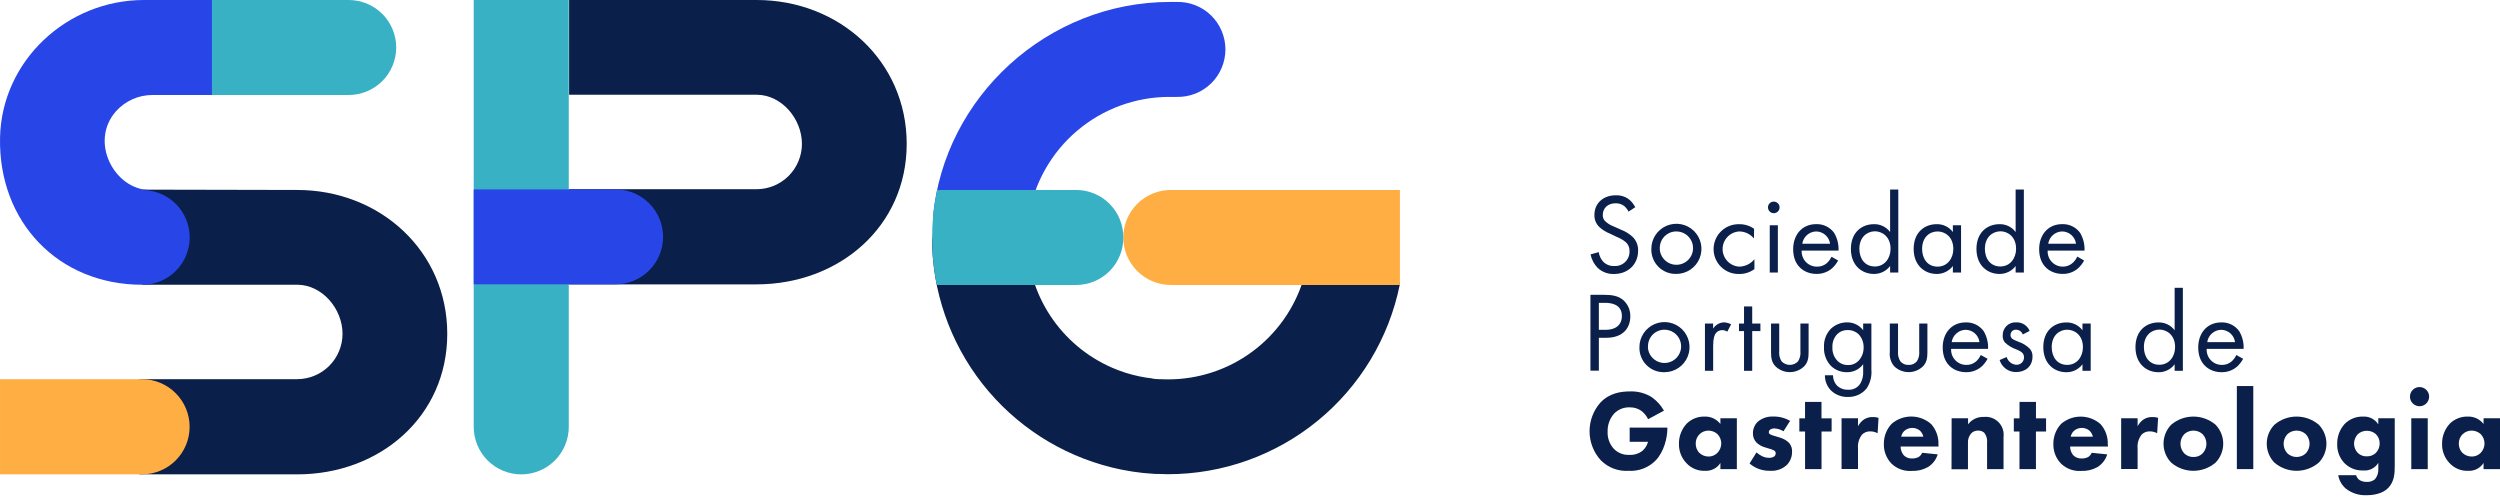
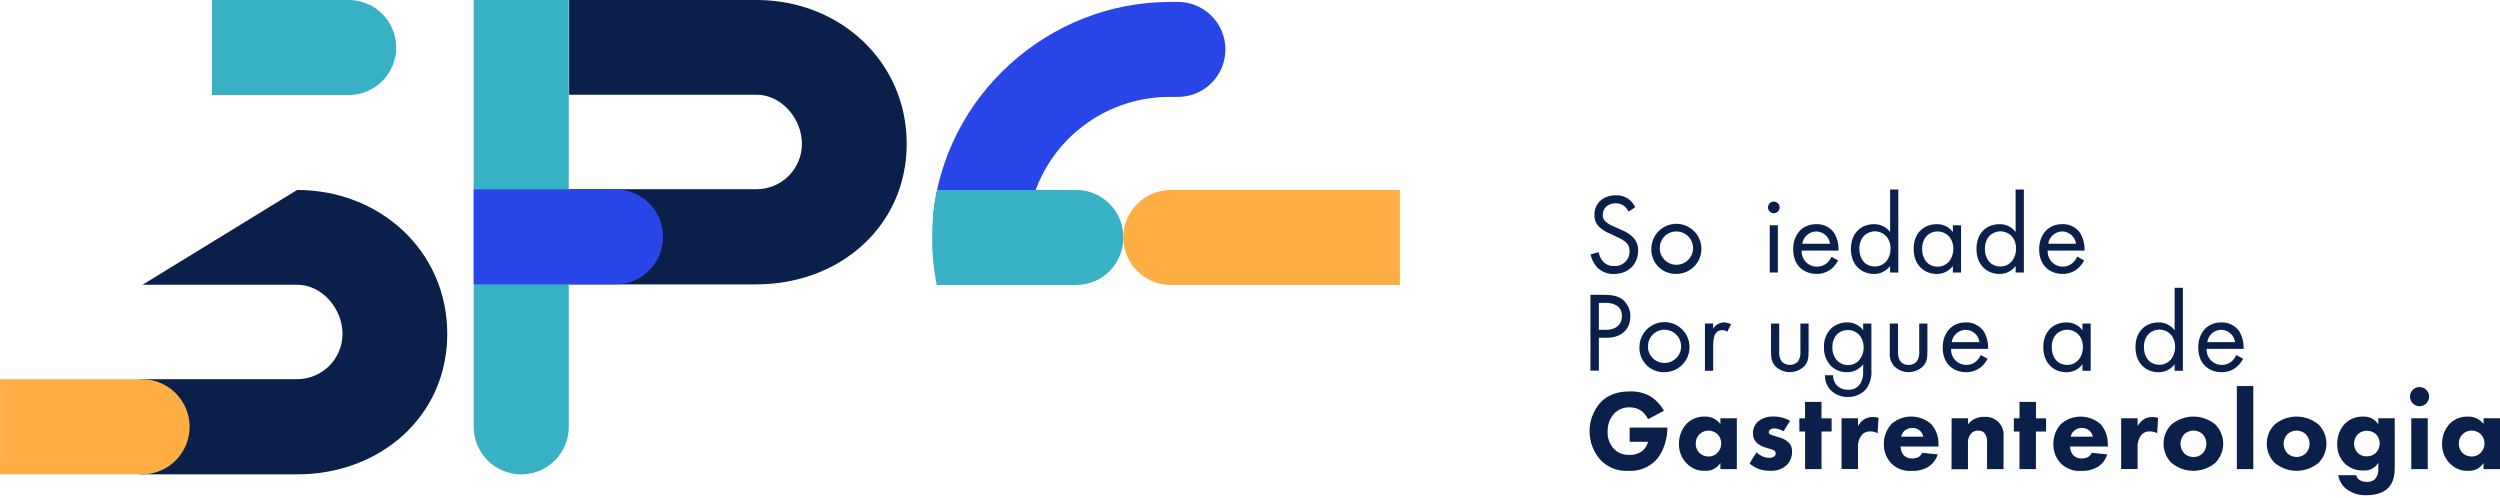
<svg xmlns="http://www.w3.org/2000/svg" width="306" height="61" viewBox="0 0 306 61" fill="none">
  <path d="M199.332 25.901C199.199 25.634 199.015 25.398 198.788 25.204C198.486 24.982 198.117 24.868 197.742 24.882C196.82 24.882 196.179 25.454 196.179 26.319C196.17 26.472 196.197 26.624 196.258 26.764C196.319 26.904 196.412 27.027 196.53 27.125C196.814 27.379 197.145 27.578 197.504 27.709L198.398 28.111C198.927 28.31 199.413 28.608 199.831 28.989C200.055 29.208 200.231 29.472 200.347 29.763C200.462 30.054 200.516 30.367 200.504 30.68C200.504 32.395 199.235 33.535 197.56 33.535C197.192 33.55 196.824 33.491 196.478 33.361C196.132 33.232 195.816 33.035 195.547 32.782C195.109 32.327 194.809 31.758 194.682 31.139L195.684 30.861C195.747 31.303 195.942 31.716 196.244 32.045C196.419 32.219 196.628 32.354 196.858 32.443C197.088 32.532 197.334 32.572 197.581 32.56C197.828 32.576 198.076 32.54 198.308 32.454C198.54 32.367 198.752 32.233 198.929 32.059C199.105 31.886 199.243 31.677 199.334 31.446C199.424 31.215 199.465 30.968 199.453 30.72C199.46 30.516 199.423 30.313 199.343 30.125C199.263 29.937 199.142 29.769 198.99 29.633C198.654 29.36 198.278 29.143 197.874 28.989L197.037 28.586C196.581 28.407 196.161 28.148 195.797 27.821C195.585 27.63 195.417 27.395 195.307 27.132C195.196 26.869 195.145 26.584 195.157 26.299C195.157 24.866 196.256 23.904 197.762 23.904C198.29 23.877 198.813 24.018 199.255 24.306C199.638 24.579 199.947 24.943 200.153 25.365L199.332 25.901Z" fill="#0A1F49" />
  <path d="M202.122 30.487C202.116 29.879 202.292 29.283 202.625 28.775C202.959 28.267 203.436 27.869 203.996 27.632C204.556 27.396 205.174 27.331 205.771 27.446C206.368 27.561 206.917 27.851 207.349 28.279C207.781 28.707 208.076 29.254 208.197 29.85C208.317 30.446 208.258 31.064 208.027 31.626C207.796 32.188 207.402 32.669 206.897 33.008C206.392 33.346 205.798 33.527 205.19 33.527C204.786 33.54 204.383 33.471 204.007 33.323C203.631 33.175 203.288 32.952 203.001 32.668C202.714 32.383 202.488 32.043 202.337 31.668C202.185 31.293 202.112 30.891 202.122 30.487ZM203.153 30.487C203.175 30.885 203.314 31.268 203.552 31.588C203.79 31.908 204.117 32.151 204.491 32.288C204.866 32.425 205.272 32.448 205.66 32.357C206.049 32.265 206.401 32.061 206.675 31.771C206.949 31.481 207.132 31.117 207.201 30.725C207.27 30.332 207.223 29.928 207.065 29.561C206.907 29.195 206.645 28.884 206.312 28.664C205.979 28.445 205.589 28.329 205.19 28.329C204.912 28.326 204.636 28.382 204.381 28.491C204.125 28.6 203.895 28.762 203.705 28.964C203.514 29.167 203.368 29.407 203.275 29.669C203.182 29.931 203.145 30.209 203.165 30.487H203.153Z" fill="#0A1F49" />
-   <path d="M214.684 29.191C214.465 28.922 214.189 28.705 213.876 28.555C213.562 28.407 213.22 28.329 212.873 28.329C212.324 28.363 211.809 28.604 211.433 29.005C211.056 29.405 210.846 29.934 210.846 30.483C210.846 31.033 211.056 31.562 211.433 31.962C211.809 32.362 212.324 32.604 212.873 32.637C213.231 32.631 213.584 32.547 213.907 32.391C214.229 32.234 214.514 32.009 214.741 31.731V32.939C214.207 33.33 213.562 33.539 212.901 33.535C212.492 33.55 212.083 33.482 211.701 33.336C211.318 33.19 210.969 32.968 210.674 32.683C210.38 32.399 210.145 32.058 209.985 31.681C209.825 31.304 209.742 30.899 209.742 30.489C209.742 30.08 209.825 29.674 209.985 29.297C210.145 28.92 210.38 28.58 210.674 28.295C210.969 28.011 211.318 27.789 211.701 27.643C212.083 27.496 212.492 27.428 212.901 27.443C213.545 27.435 214.175 27.631 214.701 28.003L214.684 29.191Z" fill="#0A1F49" />
  <path d="M217.112 24.673C217.253 24.673 217.391 24.715 217.508 24.793C217.625 24.871 217.717 24.983 217.77 25.113C217.824 25.243 217.839 25.386 217.811 25.524C217.784 25.663 217.716 25.79 217.616 25.889C217.516 25.989 217.389 26.057 217.251 26.084C217.113 26.112 216.97 26.098 216.839 26.044C216.709 25.99 216.598 25.899 216.52 25.781C216.441 25.664 216.399 25.526 216.399 25.386C216.399 25.197 216.474 25.015 216.608 24.882C216.742 24.748 216.923 24.673 217.112 24.673ZM217.611 27.576V33.361H216.617V27.576H217.611Z" fill="#0A1F49" />
  <path d="M224.987 31.884C224.801 32.234 224.558 32.55 224.267 32.819C223.737 33.288 223.05 33.541 222.342 33.527C220.949 33.527 219.483 32.649 219.483 30.503C219.483 28.772 220.542 27.435 222.302 27.435C222.726 27.42 223.147 27.508 223.529 27.692C223.91 27.877 224.241 28.152 224.492 28.494C224.883 29.151 225.072 29.909 225.036 30.672H220.526C220.511 30.924 220.548 31.176 220.634 31.413C220.719 31.649 220.852 31.866 221.024 32.05C221.196 32.234 221.404 32.381 221.635 32.482C221.866 32.583 222.114 32.636 222.366 32.637C222.805 32.658 223.235 32.514 223.574 32.235C223.83 32.013 224.035 31.738 224.174 31.429L224.987 31.884ZM224.001 29.835C223.946 29.421 223.743 29.041 223.43 28.764C223.117 28.488 222.715 28.333 222.298 28.329C221.882 28.338 221.483 28.495 221.172 28.77C220.861 29.046 220.658 29.424 220.599 29.835H224.001Z" fill="#0A1F49" />
  <path d="M231.349 23.195H232.352V33.362H231.349V32.556C231.119 32.863 230.819 33.111 230.475 33.28C230.131 33.449 229.752 33.535 229.368 33.531C227.903 33.531 226.55 32.5 226.55 30.467C226.55 28.433 227.891 27.439 229.368 27.439C229.751 27.429 230.131 27.511 230.476 27.679C230.821 27.846 231.12 28.094 231.349 28.401V23.195ZM227.585 30.443C227.585 31.683 228.281 32.617 229.481 32.617C230.681 32.617 231.405 31.598 231.405 30.455C231.405 28.961 230.371 28.309 229.481 28.309C228.49 28.329 227.585 29.053 227.585 30.463V30.443Z" fill="#0A1F49" />
  <path d="M239.031 27.576H240.033V33.362H239.031V32.557C238.8 32.863 238.501 33.111 238.157 33.28C237.812 33.45 237.433 33.535 237.05 33.531C235.588 33.531 234.231 32.5 234.231 30.467C234.231 28.434 235.568 27.439 237.05 27.439C237.433 27.429 237.813 27.511 238.158 27.679C238.502 27.846 238.802 28.094 239.031 28.402V27.576ZM235.266 30.463C235.266 31.703 235.963 32.637 237.163 32.637C238.362 32.637 239.087 31.619 239.087 30.475C239.087 28.981 238.056 28.329 237.163 28.329C236.172 28.329 235.266 29.054 235.266 30.463Z" fill="#0A1F49" />
  <path d="M246.713 23.195H247.72V33.362H246.713V32.556C246.483 32.862 246.185 33.11 245.841 33.279C245.498 33.449 245.119 33.535 244.736 33.531C243.271 33.531 241.918 32.5 241.918 30.467C241.918 28.433 243.259 27.439 244.736 27.439C245.119 27.429 245.498 27.511 245.843 27.678C246.187 27.846 246.485 28.094 246.713 28.401V23.195ZM242.949 30.443C242.949 31.683 243.649 32.617 244.845 32.617C246.041 32.617 246.77 31.598 246.77 30.455C246.77 28.961 245.739 28.309 244.845 28.309C243.855 28.329 242.949 29.053 242.949 30.463V30.443Z" fill="#0A1F49" />
  <path d="M255.096 31.884C254.912 32.232 254.671 32.548 254.383 32.818C253.852 33.291 253.161 33.545 252.45 33.526C251.057 33.526 249.592 32.648 249.592 30.503C249.592 28.771 250.655 27.434 252.41 27.434C252.834 27.418 253.255 27.506 253.637 27.691C254.019 27.876 254.35 28.151 254.6 28.493C254.992 29.15 255.181 29.908 255.144 30.672H250.635C250.619 30.923 250.655 31.175 250.741 31.412C250.826 31.649 250.959 31.866 251.131 32.05C251.304 32.234 251.512 32.381 251.743 32.482C251.974 32.583 252.223 32.635 252.475 32.636C252.908 32.645 253.33 32.493 253.658 32.21C253.916 31.989 254.121 31.714 254.258 31.404L255.096 31.884ZM254.105 29.834C254.051 29.42 253.848 29.039 253.535 28.762C253.222 28.486 252.82 28.332 252.402 28.328C251.986 28.337 251.588 28.494 251.276 28.77C250.965 29.045 250.762 29.423 250.703 29.834H254.105Z" fill="#0A1F49" />
  <path d="M196.357 36.087C197.291 36.087 198.072 36.2 198.7 36.743C198.978 36.994 199.197 37.302 199.344 37.646C199.491 37.99 199.561 38.362 199.55 38.736C199.55 40.049 198.745 41.345 196.607 41.345H195.701V45.371H194.67V36.087H196.357ZM195.701 40.371H196.554C197.762 40.371 198.519 39.755 198.519 38.68C198.519 37.202 197.138 37.069 196.47 37.069H195.701V40.371Z" fill="#0A1F49" />
  <path d="M200.665 42.517C200.659 41.909 200.834 41.313 201.168 40.805C201.502 40.297 201.979 39.899 202.539 39.663C203.099 39.426 203.717 39.361 204.314 39.477C204.911 39.592 205.46 39.882 205.892 40.309C206.324 40.737 206.619 41.284 206.74 41.88C206.86 42.476 206.801 43.094 206.57 43.656C206.339 44.219 205.945 44.7 205.44 45.038C204.935 45.376 204.341 45.557 203.733 45.557C203.329 45.57 202.926 45.501 202.55 45.353C202.174 45.205 201.831 44.983 201.544 44.698C201.257 44.413 201.031 44.073 200.88 43.698C200.728 43.323 200.655 42.921 200.665 42.517ZM201.7 42.517C201.724 42.914 201.864 43.295 202.102 43.613C202.341 43.932 202.667 44.173 203.041 44.308C203.415 44.444 203.82 44.466 204.207 44.374C204.594 44.281 204.945 44.078 205.217 43.788C205.49 43.498 205.671 43.135 205.74 42.744C205.808 42.352 205.761 41.949 205.603 41.584C205.445 41.219 205.184 40.908 204.852 40.69C204.519 40.471 204.131 40.355 203.733 40.355C203.456 40.354 203.181 40.411 202.926 40.521C202.672 40.632 202.443 40.793 202.254 40.996C202.065 41.199 201.92 41.439 201.828 41.701C201.736 41.963 201.699 42.24 201.72 42.517H201.7Z" fill="#0A1F49" />
  <path d="M208.685 39.602H209.687V40.23C209.825 40.003 210.017 39.813 210.246 39.679C210.475 39.544 210.734 39.468 211 39.457C211.31 39.47 211.614 39.551 211.889 39.695L211.418 40.6C211.247 40.478 211.042 40.411 210.831 40.407C210.677 40.4 210.524 40.428 210.384 40.492C210.244 40.554 210.121 40.65 210.025 40.77C209.86 40.991 209.691 41.382 209.691 42.332V45.384H208.685V39.602Z" fill="#0A1F49" />
-   <path d="M214.471 40.525V45.388H213.469V40.525H212.853V39.602H213.469V37.509H214.471V39.602H215.474V40.525H214.471Z" fill="#0A1F49" />
  <path d="M217.777 42.977C217.73 43.409 217.828 43.845 218.055 44.217C218.184 44.357 218.342 44.47 218.517 44.547C218.693 44.623 218.882 44.663 219.073 44.663C219.265 44.663 219.454 44.623 219.63 44.547C219.805 44.47 219.962 44.357 220.092 44.217C220.319 43.845 220.417 43.409 220.37 42.977V39.602H221.372V43.081C221.372 43.794 221.304 44.321 220.845 44.825C220.372 45.289 219.736 45.549 219.073 45.549C218.411 45.549 217.775 45.289 217.302 44.825C216.843 44.321 216.774 43.794 216.774 43.081V39.602H217.777V42.977Z" fill="#0A1F49" />
  <path d="M228.052 39.602H229.058V45.239C229.128 46.037 228.931 46.836 228.499 47.51C228.225 47.859 227.872 48.138 227.47 48.325C227.068 48.511 226.627 48.601 226.184 48.585C225.805 48.598 225.429 48.535 225.075 48.401C224.721 48.267 224.397 48.064 224.122 47.804C223.879 47.558 223.688 47.266 223.558 46.945C223.429 46.625 223.365 46.282 223.369 45.936H224.36C224.357 46.379 224.514 46.808 224.803 47.144C224.982 47.331 225.199 47.478 225.44 47.574C225.682 47.67 225.941 47.713 226.2 47.699C226.506 47.725 226.813 47.663 227.084 47.52C227.356 47.378 227.581 47.16 227.734 46.894C227.978 46.442 228.088 45.929 228.052 45.416V44.579C227.824 44.887 227.525 45.137 227.182 45.307C226.838 45.477 226.459 45.563 226.075 45.557C225.71 45.565 225.346 45.499 225.006 45.365C224.666 45.231 224.356 45.031 224.094 44.776C223.809 44.47 223.588 44.11 223.444 43.717C223.3 43.325 223.236 42.907 223.257 42.489C223.236 42.078 223.3 41.666 223.444 41.28C223.588 40.894 223.809 40.541 224.094 40.243C224.629 39.736 225.338 39.455 226.075 39.458C226.457 39.45 226.836 39.533 227.179 39.701C227.523 39.868 227.822 40.114 228.052 40.42V39.602ZM224.875 40.899C224.674 41.114 224.518 41.368 224.417 41.644C224.316 41.921 224.272 42.215 224.287 42.509C224.27 42.823 224.32 43.136 224.433 43.429C224.546 43.722 224.72 43.988 224.944 44.209C225.279 44.523 225.724 44.694 226.184 44.684C226.417 44.694 226.65 44.656 226.869 44.572C227.087 44.488 227.285 44.361 227.452 44.196C227.666 43.974 227.835 43.712 227.947 43.424C228.06 43.137 228.115 42.83 228.108 42.522C228.121 41.925 227.902 41.348 227.496 40.911C227.142 40.575 226.672 40.39 226.184 40.396C225.943 40.387 225.703 40.428 225.478 40.514C225.253 40.6 225.048 40.731 224.875 40.899Z" fill="#0A1F49" />
  <path d="M232.319 42.977C232.272 43.409 232.37 43.845 232.597 44.217C232.719 44.367 232.875 44.487 233.052 44.564C233.229 44.642 233.423 44.676 233.616 44.664C233.809 44.674 234.002 44.639 234.178 44.562C234.355 44.484 234.512 44.366 234.634 44.217C234.862 43.845 234.959 43.409 234.912 42.977V39.602H235.915V43.081C235.915 43.794 235.846 44.321 235.387 44.825C234.915 45.289 234.278 45.549 233.616 45.549C232.953 45.549 232.317 45.289 231.844 44.825C231.642 44.585 231.49 44.307 231.399 44.008C231.308 43.708 231.278 43.393 231.313 43.081V39.602H232.319V42.977Z" fill="#0A1F49" />
  <path d="M243.279 43.911C243.098 44.26 242.858 44.576 242.57 44.845C242.041 45.316 241.354 45.57 240.646 45.557C239.249 45.557 237.787 44.68 237.787 42.53C237.787 40.803 238.846 39.462 240.605 39.462C241.03 39.446 241.451 39.535 241.833 39.72C242.215 39.906 242.546 40.182 242.796 40.525C243.187 41.18 243.376 41.936 243.339 42.699H238.818C238.802 42.95 238.839 43.202 238.924 43.439C239.009 43.676 239.142 43.894 239.315 44.078C239.487 44.261 239.695 44.408 239.926 44.509C240.157 44.61 240.406 44.663 240.658 44.664C241.09 44.681 241.513 44.538 241.846 44.261C242.101 44.038 242.305 43.764 242.446 43.456L243.279 43.911ZM242.288 41.873C242.235 41.459 242.033 41.079 241.721 40.802C241.409 40.525 241.007 40.371 240.589 40.368C240.173 40.377 239.774 40.534 239.463 40.809C239.151 41.085 238.947 41.462 238.886 41.873H242.288Z" fill="#0A1F49" />
-   <path d="M247.59 40.939C247.53 40.773 247.42 40.628 247.277 40.524C247.134 40.42 246.962 40.361 246.785 40.355C246.695 40.347 246.604 40.358 246.519 40.388C246.434 40.417 246.355 40.465 246.29 40.527C246.224 40.589 246.172 40.664 246.137 40.748C246.103 40.831 246.086 40.921 246.089 41.011C246.089 41.414 246.366 41.555 247.023 41.817C247.571 41.994 248.068 42.3 248.472 42.711C248.686 42.973 248.795 43.306 248.778 43.645C248.778 44.852 247.9 45.541 246.765 45.541C246.315 45.547 245.874 45.406 245.511 45.139C245.148 44.873 244.881 44.495 244.752 44.063L245.618 43.701C245.692 43.96 245.845 44.19 246.054 44.359C246.264 44.528 246.52 44.629 246.789 44.647C246.913 44.654 247.037 44.636 247.154 44.593C247.27 44.55 247.376 44.483 247.466 44.397C247.555 44.31 247.625 44.206 247.673 44.092C247.72 43.977 247.742 43.853 247.739 43.729C247.739 43.186 247.337 43.004 246.805 42.767C246.279 42.589 245.797 42.298 245.396 41.913C245.205 41.673 245.111 41.37 245.13 41.064C245.123 40.844 245.162 40.625 245.245 40.422C245.328 40.218 245.453 40.035 245.612 39.883C245.771 39.731 245.96 39.615 246.167 39.542C246.374 39.468 246.594 39.44 246.813 39.457C247.157 39.445 247.496 39.539 247.784 39.726C248.072 39.913 248.296 40.185 248.424 40.504L247.59 40.939Z" fill="#0A1F49" />
  <path d="M254.895 39.602H255.901V45.388H254.895V44.583C254.667 44.891 254.368 45.141 254.025 45.311C253.681 45.481 253.302 45.567 252.918 45.561C251.452 45.561 250.1 44.531 250.1 42.493C250.1 40.456 251.436 39.466 252.918 39.466C253.301 39.456 253.68 39.538 254.024 39.706C254.368 39.873 254.667 40.121 254.895 40.428V39.602ZM251.13 42.489C251.13 43.729 251.827 44.663 253.027 44.663C254.227 44.663 254.951 43.645 254.951 42.501C254.951 41.012 253.921 40.355 253.027 40.355C252.048 40.355 251.13 41.068 251.13 42.489Z" fill="#0A1F49" />
  <path d="M266.176 35.226H267.183V45.388H266.176V44.583C265.948 44.891 265.65 45.141 265.306 45.311C264.962 45.481 264.583 45.567 264.199 45.561C262.734 45.561 261.381 44.53 261.381 42.493C261.381 40.456 262.718 39.465 264.199 39.465C264.582 39.456 264.961 39.538 265.305 39.705C265.649 39.873 265.948 40.12 266.176 40.428V35.226ZM262.412 42.473C262.412 43.713 263.108 44.647 264.308 44.647C265.508 44.647 266.233 43.628 266.233 42.485C266.233 40.995 265.202 40.339 264.308 40.339C263.322 40.355 262.412 41.068 262.412 42.489V42.473Z" fill="#0A1F49" />
  <path d="M274.559 43.911C274.377 44.261 274.136 44.576 273.847 44.845C273.318 45.316 272.63 45.57 271.922 45.558C270.529 45.558 269.063 44.68 269.063 42.53C269.063 40.803 270.122 39.462 271.882 39.462C272.306 39.446 272.728 39.534 273.11 39.719C273.492 39.905 273.822 40.181 274.072 40.525C274.464 41.18 274.653 41.937 274.616 42.699H270.098C270.082 42.951 270.118 43.203 270.203 43.44C270.288 43.678 270.421 43.895 270.594 44.079C270.766 44.263 270.974 44.41 271.205 44.511C271.437 44.611 271.686 44.663 271.938 44.664C272.369 44.68 272.791 44.537 273.122 44.261C273.379 44.041 273.584 43.766 273.722 43.456L274.559 43.911ZM273.569 41.874C273.514 41.459 273.312 41.079 272.999 40.802C272.686 40.525 272.284 40.371 271.866 40.368C271.45 40.377 271.051 40.533 270.74 40.809C270.429 41.085 270.226 41.462 270.167 41.874H273.569Z" fill="#0A1F49" />
  <path d="M199.469 52.342H204.087V52.438C204.087 53.569 203.685 55.285 202.65 56.36C202.22 56.796 201.701 57.135 201.129 57.354C200.557 57.573 199.944 57.666 199.332 57.628C198.705 57.669 198.077 57.574 197.49 57.351C196.903 57.127 196.371 56.779 195.93 56.331C195.054 55.364 194.567 54.107 194.562 52.802C194.556 51.497 195.034 50.236 195.902 49.261C197.045 48.074 198.455 47.909 199.554 47.909C200.473 47.88 201.38 48.122 202.163 48.605C202.78 49.041 203.294 49.607 203.669 50.264L201.728 51.311C201.541 50.917 201.265 50.573 200.923 50.304C200.51 50.006 200.011 49.85 199.501 49.861C199.146 49.843 198.79 49.901 198.458 50.031C198.126 50.161 197.826 50.36 197.577 50.614C197.038 51.219 196.75 52.007 196.772 52.817C196.752 53.206 196.811 53.596 196.945 53.962C197.078 54.328 197.284 54.664 197.549 54.95C197.794 55.198 198.088 55.39 198.413 55.515C198.738 55.64 199.085 55.695 199.433 55.675C200.013 55.709 200.586 55.531 201.043 55.172C201.374 54.882 201.61 54.499 201.72 54.073H199.473L199.469 52.342Z" fill="#0A1F49" />
  <path d="M210.577 51.198H212.59V57.419H210.577V56.666C210.382 56.974 210.11 57.225 209.786 57.394C209.463 57.563 209.101 57.644 208.737 57.628C208.303 57.651 207.869 57.578 207.467 57.414C207.064 57.25 206.703 56.998 206.41 56.678C205.813 56.052 205.488 55.215 205.504 54.351C205.482 53.419 205.828 52.517 206.466 51.838C206.751 51.56 207.089 51.342 207.46 51.196C207.83 51.05 208.226 50.98 208.624 50.989C208.999 50.972 209.372 51.045 209.711 51.203C210.051 51.361 210.348 51.598 210.577 51.895V51.198ZM208.02 53.147C207.871 53.294 207.752 53.471 207.673 53.665C207.593 53.859 207.554 54.068 207.557 54.278C207.545 54.688 207.689 55.087 207.96 55.394C208.115 55.55 208.299 55.673 208.502 55.757C208.706 55.841 208.924 55.883 209.144 55.881C209.536 55.881 209.912 55.726 210.19 55.45C210.5 55.146 210.676 54.732 210.682 54.298C210.687 53.864 210.521 53.446 210.219 53.135C209.913 52.858 209.516 52.705 209.103 52.704C208.699 52.708 208.312 52.867 208.02 53.147Z" fill="#0A1F49" />
  <path d="M218.296 52.788C217.965 52.58 217.587 52.459 217.196 52.438C216.989 52.428 216.785 52.492 216.621 52.619C216.547 52.695 216.502 52.795 216.496 52.901C216.5 52.961 216.521 53.018 216.556 53.067C216.591 53.116 216.638 53.155 216.693 53.179C216.886 53.267 217.087 53.337 217.293 53.388L217.825 53.549C218.205 53.653 218.558 53.839 218.859 54.093C219.024 54.242 219.153 54.426 219.237 54.632C219.322 54.837 219.359 55.059 219.346 55.281C219.354 55.581 219.301 55.88 219.191 56.16C219.081 56.44 218.916 56.696 218.706 56.911C218.437 57.16 218.119 57.352 217.773 57.474C217.427 57.597 217.06 57.648 216.693 57.624C215.761 57.659 214.85 57.34 214.145 56.73L214.994 55.377C215.201 55.557 215.43 55.712 215.675 55.836C215.935 55.966 216.221 56.033 216.512 56.033C216.731 56.049 216.949 56 217.14 55.892C217.203 55.845 217.254 55.785 217.29 55.715C217.326 55.645 217.347 55.568 217.349 55.49C217.35 55.415 217.329 55.341 217.29 55.277C217.251 55.213 217.195 55.161 217.128 55.127C216.933 55.027 216.726 54.952 216.512 54.902L216.013 54.749C215.637 54.641 215.291 54.445 215.006 54.177C214.859 54.03 214.743 53.854 214.666 53.66C214.589 53.466 214.553 53.258 214.559 53.05C214.554 52.782 214.604 52.516 214.708 52.268C214.811 52.02 214.965 51.797 215.159 51.613C215.687 51.176 216.359 50.952 217.043 50.984C217.767 50.967 218.48 51.151 219.105 51.516L218.296 52.788Z" fill="#0A1F49" />
  <path d="M222.954 52.817V57.419H220.941V52.817H220.24V51.206H220.937V49.193H222.95V51.206H224.19V52.817H222.954Z" fill="#0A1F49" />
  <path d="M225.406 51.198H227.419V52.173C227.598 51.821 227.868 51.523 228.2 51.311C228.525 51.119 228.899 51.027 229.275 51.045C229.498 51.042 229.72 51.075 229.932 51.142L229.819 53.026C229.541 52.877 229.229 52.799 228.913 52.801C228.726 52.793 228.54 52.824 228.366 52.894C228.193 52.963 228.036 53.069 227.907 53.203C227.538 53.68 227.364 54.279 227.419 54.878V57.403H225.406V51.198Z" fill="#0A1F49" />
  <path d="M237.276 54.656H232.634C232.635 55.041 232.767 55.414 233.008 55.715C233.142 55.851 233.303 55.957 233.48 56.027C233.658 56.096 233.848 56.127 234.039 56.118C234.318 56.126 234.595 56.064 234.844 55.936C235.035 55.81 235.185 55.631 235.275 55.421L237.175 55.614C236.978 56.265 236.548 56.821 235.968 57.176C235.367 57.511 234.685 57.671 233.999 57.639C233.546 57.674 233.09 57.612 232.663 57.458C232.236 57.304 231.846 57.061 231.519 56.746C231.21 56.426 230.968 56.047 230.808 55.632C230.647 55.217 230.571 54.775 230.584 54.33C230.575 53.422 230.913 52.544 231.531 51.878C232.207 51.294 233.073 50.976 233.966 50.983C234.86 50.991 235.72 51.323 236.386 51.918C236.996 52.614 237.311 53.519 237.264 54.443L237.276 54.656ZM235.42 53.448C235.353 53.175 235.214 52.925 235.017 52.723C234.74 52.488 234.386 52.364 234.022 52.374C233.659 52.385 233.312 52.529 233.049 52.78C232.874 52.967 232.754 53.198 232.702 53.448H235.42Z" fill="#0A1F49" />
  <path d="M238.878 51.198H240.891V51.939C241.114 51.642 241.405 51.404 241.741 51.246C242.076 51.088 242.446 51.015 242.816 51.033C243.145 50.996 243.479 51.035 243.791 51.146C244.103 51.256 244.386 51.437 244.619 51.673C244.852 51.909 245.028 52.194 245.134 52.508C245.24 52.822 245.273 53.156 245.232 53.485V57.419H243.219V54.226C243.272 53.783 243.152 53.338 242.884 52.982C242.782 52.887 242.661 52.813 242.53 52.766C242.399 52.718 242.259 52.697 242.119 52.704C241.964 52.697 241.809 52.724 241.665 52.781C241.521 52.839 241.39 52.926 241.282 53.038C241.136 53.202 241.025 53.393 240.956 53.601C240.887 53.808 240.861 54.028 240.879 54.246V57.439H238.866L238.878 51.198Z" fill="#0A1F49" />
  <path d="M249.198 52.817V57.419H247.185V52.817H246.492V51.206H247.189V49.193H249.202V51.206H250.438V52.817H249.198Z" fill="#0A1F49" />
  <path d="M258.023 54.657H253.381C253.382 55.042 253.516 55.416 253.759 55.715C253.893 55.852 254.054 55.958 254.232 56.027C254.409 56.097 254.6 56.128 254.79 56.118C255.07 56.127 255.347 56.064 255.595 55.937C255.786 55.811 255.936 55.632 256.026 55.422L257.923 55.615C257.726 56.267 257.296 56.823 256.715 57.177C256.115 57.511 255.435 57.671 254.75 57.64C254.297 57.674 253.842 57.612 253.414 57.459C252.987 57.304 252.597 57.062 252.27 56.746C251.96 56.427 251.717 56.048 251.556 55.633C251.395 55.218 251.318 54.775 251.332 54.33C251.322 53.421 251.662 52.543 252.282 51.879C252.956 51.3 253.817 50.986 254.705 50.993C255.593 51.001 256.449 51.329 257.113 51.919C257.724 52.613 258.039 53.519 257.991 54.443L258.023 54.657ZM256.171 53.449C256.102 53.176 255.964 52.926 255.769 52.724C255.492 52.488 255.138 52.364 254.775 52.374C254.412 52.384 254.066 52.529 253.804 52.78C253.628 52.967 253.507 53.198 253.453 53.449H256.171Z" fill="#0A1F49" />
  <path d="M259.63 51.198H261.643V52.173C261.822 51.822 262.09 51.525 262.42 51.311C262.745 51.119 263.119 51.027 263.495 51.045C263.718 51.042 263.939 51.074 264.151 51.142L264.039 53.026C263.76 52.876 263.449 52.798 263.133 52.801C262.947 52.792 262.761 52.824 262.588 52.893C262.415 52.963 262.259 53.069 262.13 53.203C261.76 53.679 261.585 54.278 261.643 54.878V57.403H259.63V51.198Z" fill="#0A1F49" />
  <path d="M271.189 56.621C270.432 57.27 269.467 57.627 268.47 57.627C267.472 57.627 266.507 57.27 265.75 56.621C265.151 55.999 264.816 55.169 264.816 54.306C264.816 53.442 265.151 52.612 265.75 51.99C266.508 51.344 267.473 50.988 268.47 50.988C269.466 50.988 270.431 51.344 271.189 51.99C271.788 52.612 272.123 53.442 272.123 54.306C272.123 55.169 271.788 55.999 271.189 56.621ZM267.348 53.146C267.053 53.465 266.889 53.883 266.889 54.318C266.889 54.752 267.053 55.171 267.348 55.489C267.498 55.638 267.677 55.755 267.873 55.832C268.07 55.909 268.281 55.944 268.492 55.936C268.698 55.941 268.904 55.904 269.095 55.828C269.287 55.751 269.461 55.636 269.607 55.489C269.902 55.171 270.067 54.752 270.067 54.318C270.067 53.883 269.902 53.465 269.607 53.146C269.3 52.862 268.896 52.704 268.478 52.704C268.059 52.704 267.656 52.862 267.348 53.146Z" fill="#0A1F49" />
  <path d="M275.803 47.252V57.418H273.79V47.252H275.803Z" fill="#0A1F49" />
  <path d="M283.823 56.621C283.066 57.27 282.101 57.627 281.103 57.627C280.106 57.627 279.141 57.27 278.384 56.621C277.785 55.999 277.45 55.169 277.45 54.306C277.45 53.442 277.785 52.612 278.384 51.99C279.142 51.344 280.106 50.988 281.103 50.988C282.1 50.988 283.065 51.344 283.823 51.99C284.422 52.612 284.756 53.442 284.756 54.306C284.756 55.169 284.422 55.999 283.823 56.621ZM279.974 53.146C279.679 53.465 279.514 53.883 279.514 54.318C279.514 54.752 279.679 55.171 279.974 55.489C280.28 55.776 280.684 55.936 281.103 55.936C281.523 55.936 281.927 55.776 282.233 55.489C282.528 55.171 282.692 54.752 282.692 54.318C282.692 53.883 282.528 53.465 282.233 53.146C281.925 52.862 281.522 52.704 281.103 52.704C280.685 52.704 280.281 52.862 279.974 53.146Z" fill="#0A1F49" />
  <path d="M291.103 51.199H293.116V57.041C293.116 57.919 293.076 58.909 292.351 59.69C291.626 60.471 290.41 60.612 289.726 60.612C288.792 60.666 287.871 60.38 287.133 59.807C286.639 59.386 286.308 58.804 286.199 58.164H288.389C288.455 58.417 288.615 58.636 288.836 58.776C289.1 58.923 289.399 58.996 289.702 58.985C290.066 59.007 290.425 58.888 290.704 58.651C290.998 58.286 291.142 57.822 291.107 57.355V56.65C290.917 56.964 290.643 57.218 290.315 57.383C289.987 57.549 289.62 57.618 289.255 57.584C288.836 57.602 288.417 57.533 288.026 57.382C287.635 57.231 287.279 57.001 286.98 56.707C286.68 56.397 286.445 56.029 286.289 55.627C286.133 55.224 286.06 54.795 286.074 54.363C286.05 53.449 286.38 52.56 286.996 51.883C287.291 51.587 287.644 51.355 288.032 51.201C288.421 51.048 288.837 50.975 289.255 50.989C289.619 50.97 289.982 51.047 290.307 51.215C290.632 51.381 290.906 51.632 291.103 51.94V51.199ZM288.606 53.135C288.309 53.449 288.141 53.863 288.135 54.295C288.135 54.707 288.289 55.105 288.566 55.41C288.713 55.56 288.889 55.677 289.084 55.754C289.279 55.831 289.488 55.866 289.698 55.857C290.098 55.869 290.488 55.725 290.785 55.454C290.941 55.3 291.065 55.115 291.149 54.912C291.232 54.709 291.274 54.491 291.272 54.271C291.274 54.058 291.233 53.847 291.151 53.65C291.07 53.454 290.949 53.276 290.797 53.127C290.494 52.868 290.108 52.725 289.71 52.725C289.297 52.721 288.898 52.872 288.59 53.147L288.606 53.135Z" fill="#0A1F49" />
  <path d="M296.152 47.377C296.384 47.377 296.61 47.446 296.803 47.575C296.996 47.703 297.146 47.886 297.235 48.1C297.323 48.314 297.347 48.55 297.301 48.777C297.256 49.005 297.144 49.213 296.981 49.377C296.817 49.541 296.608 49.653 296.381 49.698C296.153 49.743 295.918 49.72 295.704 49.631C295.49 49.542 295.307 49.392 295.178 49.2C295.049 49.007 294.981 48.78 294.981 48.549C294.979 48.394 295.008 48.241 295.066 48.098C295.125 47.956 295.211 47.826 295.32 47.717C295.429 47.608 295.559 47.521 295.702 47.463C295.845 47.405 295.998 47.375 296.152 47.377ZM297.155 51.198V57.419H295.142V51.198H297.155Z" fill="#0A1F49" />
  <path d="M303.987 51.198H306V57.419H303.987V56.666C303.792 56.974 303.518 57.225 303.194 57.394C302.871 57.563 302.508 57.644 302.143 57.628C301.709 57.651 301.276 57.577 300.873 57.413C300.471 57.249 300.11 56.998 299.816 56.678C299.22 56.051 298.894 55.215 298.91 54.351C298.889 53.419 299.234 52.517 299.872 51.838C300.158 51.56 300.497 51.342 300.868 51.196C301.239 51.05 301.636 50.979 302.035 50.989C302.409 50.972 302.782 51.045 303.121 51.203C303.461 51.361 303.758 51.598 303.987 51.895V51.198ZM301.423 53.147C301.273 53.294 301.155 53.471 301.075 53.665C300.996 53.859 300.956 54.068 300.959 54.278C300.947 54.688 301.091 55.086 301.362 55.393C301.52 55.552 301.709 55.677 301.916 55.761C302.124 55.844 302.346 55.885 302.57 55.881C302.962 55.88 303.338 55.725 303.617 55.45C303.925 55.145 304.1 54.731 304.104 54.297C304.109 53.864 303.942 53.446 303.641 53.135C303.335 52.858 302.938 52.705 302.526 52.704C302.115 52.705 301.72 52.864 301.423 53.147Z" fill="#0A1F49" />
-   <path d="M159.537 34.196C158.452 37.736 156.26 40.835 153.284 43.038C150.308 45.241 146.704 46.432 143.001 46.435C142.699 46.435 142.397 46.435 142.099 46.411H141.849C141.636 46.411 141.419 46.383 141.205 46.363L140.923 46.303C140.722 46.278 140.521 46.254 140.315 46.222L140.054 46.178C139.852 46.141 139.651 46.109 139.446 46.065L139.208 46.009C139.003 45.964 138.805 45.916 138.596 45.864L138.371 45.799C138.165 45.743 137.968 45.687 137.759 45.622L137.545 45.55C137.344 45.481 137.143 45.413 136.941 45.336L136.732 45.256L136.148 45.018C133.034 43.672 130.384 41.441 128.527 38.601C126.67 35.761 125.688 32.439 125.704 29.046L114.076 29.13C114.082 35.601 116.254 41.883 120.246 46.974C124.239 52.066 129.822 55.673 136.104 57.222C136.41 57.298 136.716 57.367 137.026 57.431L137.408 57.508C137.739 57.572 138.073 57.632 138.407 57.685L138.693 57.733C139.075 57.789 139.462 57.838 139.852 57.882L140.166 57.914C140.569 57.955 140.972 57.987 141.398 58.007H141.66C142.099 58.007 142.542 58.043 142.989 58.043C149.66 58.034 156.124 55.723 161.288 51.498C166.452 47.275 169.999 41.397 171.33 34.86C171.716 33.016 160.024 32.613 159.537 34.196Z" fill="#0A1F49" />
-   <path d="M36.373 58.062H17.047V46.41H36.373C37.845 46.408 39.256 45.822 40.297 44.782C41.337 43.741 41.923 42.33 41.925 40.858C41.925 37.798 39.433 34.851 36.373 34.851H17.45V23.211L36.373 23.251C46.503 23.251 54.745 30.728 54.745 40.858C54.745 50.988 46.503 58.062 36.373 58.062Z" fill="#0A1F49" />
+   <path d="M36.373 58.062H17.047V46.41H36.373C37.845 46.408 39.256 45.822 40.297 44.782C41.337 43.741 41.923 42.33 41.925 40.858C41.925 37.798 39.433 34.851 36.373 34.851H17.45L36.373 23.251C46.503 23.251 54.745 30.728 54.745 40.858C54.745 50.988 46.503 58.062 36.373 58.062Z" fill="#0A1F49" />
  <path d="M92.58 34.807H69.658V23.159H92.608C94.079 23.157 95.49 22.571 96.53 21.53C97.57 20.489 98.155 19.078 98.156 17.607C98.156 14.547 95.668 11.596 92.608 11.596H69.658V0H92.608C102.738 0 110.98 7.477 110.98 17.607C110.98 27.737 102.71 34.807 92.58 34.807Z" fill="#0A1F49" />
-   <path d="M17.623 0H27.523V11.628H18.666C17.827 11.626 16.998 11.8 16.232 12.14C15.465 12.479 14.779 12.975 14.216 13.597C10.858 17.369 14.043 23.26 18.363 23.26H17.421C18.959 23.26 20.434 23.871 21.521 24.958C22.608 26.045 23.219 27.52 23.219 29.058C23.219 30.595 22.608 32.07 21.521 33.157C20.434 34.245 18.959 34.855 17.421 34.855H17.397C7.146 34.843 -0.19 27.189 0.004 16.874C0.189 7.445 8.193 0 17.623 0Z" fill="#2845E8" />
  <path d="M69.618 0V52.249C69.617 53.791 69.004 55.269 67.914 56.359C66.824 57.449 65.346 58.062 63.804 58.063C63.04 58.063 62.284 57.913 61.578 57.621C60.872 57.33 60.23 56.901 59.689 56.362C59.149 55.822 58.72 55.181 58.427 54.475C58.134 53.769 57.983 53.013 57.982 52.249V0H69.618Z" fill="#39B1C5" />
  <path d="M25.941 0H42.683C44.225 0 45.703 0.613 46.794 1.703C47.884 2.793 48.497 4.272 48.497 5.814C48.495 7.356 47.883 8.834 46.792 9.924C45.702 11.014 44.224 11.627 42.683 11.628H25.941V0Z" fill="#39B1C5" />
  <path d="M0.004 46.41H17.385C18.929 46.414 20.409 47.03 21.5 48.121C22.592 49.213 23.207 50.692 23.211 52.236C23.211 53.781 22.598 55.263 21.505 56.356C20.412 57.448 18.93 58.062 17.385 58.062H0.004V46.41Z" fill="#FFAE43" />
  <path d="M143.306 23.252H171.349V34.88H143.306C141.764 34.88 140.285 34.267 139.195 33.177C138.105 32.087 137.492 30.608 137.492 29.066C137.492 27.524 138.105 26.045 139.195 24.955C140.285 23.864 141.764 23.252 143.306 23.252Z" fill="#FFAE43" />
  <path d="M144.04 0.237H143.235C128.225 0.237 115.57 11.833 114.201 26.513H125.906C126.571 22.416 128.675 18.69 131.84 16.005C135.005 13.32 139.024 11.851 143.174 11.861H144.024C144.8 11.882 145.572 11.746 146.295 11.463C147.018 11.181 147.677 10.756 148.233 10.214C148.789 9.672 149.232 9.025 149.533 8.309C149.835 7.594 149.991 6.826 149.991 6.049C149.991 5.273 149.835 4.504 149.533 3.789C149.232 3.074 148.789 2.426 148.233 1.884C147.677 1.343 147.018 0.918 146.295 0.635C145.572 0.352 144.8 0.217 144.024 0.237H144.04Z" fill="#2845E8" />
  <path d="M131.767 23.252H114.668V23.409C114.282 25.293 114.088 27.211 114.088 29.134C114.087 31.063 114.275 32.988 114.652 34.88H131.767C132.525 34.874 133.274 34.72 133.972 34.425C134.67 34.13 135.303 33.7 135.835 33.16C136.367 32.62 136.787 31.98 137.071 31.278C137.356 30.575 137.499 29.824 137.493 29.066C137.498 28.308 137.355 27.557 137.07 26.855C136.786 26.152 136.366 25.513 135.834 24.973C135.302 24.433 134.67 24.003 133.972 23.708C133.274 23.413 132.525 23.258 131.767 23.252Z" fill="#39B1C5" />
  <path d="M57.982 23.184H75.344C76.107 23.183 76.863 23.332 77.569 23.623C78.274 23.914 78.915 24.342 79.456 24.881C79.996 25.42 80.425 26.061 80.718 26.765C81.01 27.47 81.161 28.226 81.162 28.989C81.162 29.752 81.011 30.508 80.719 31.213C80.427 31.918 79.999 32.558 79.46 33.098C78.921 33.637 78.28 34.065 77.575 34.357C76.87 34.649 76.115 34.799 75.352 34.799H57.982V23.184Z" fill="#2845E8" />
</svg>